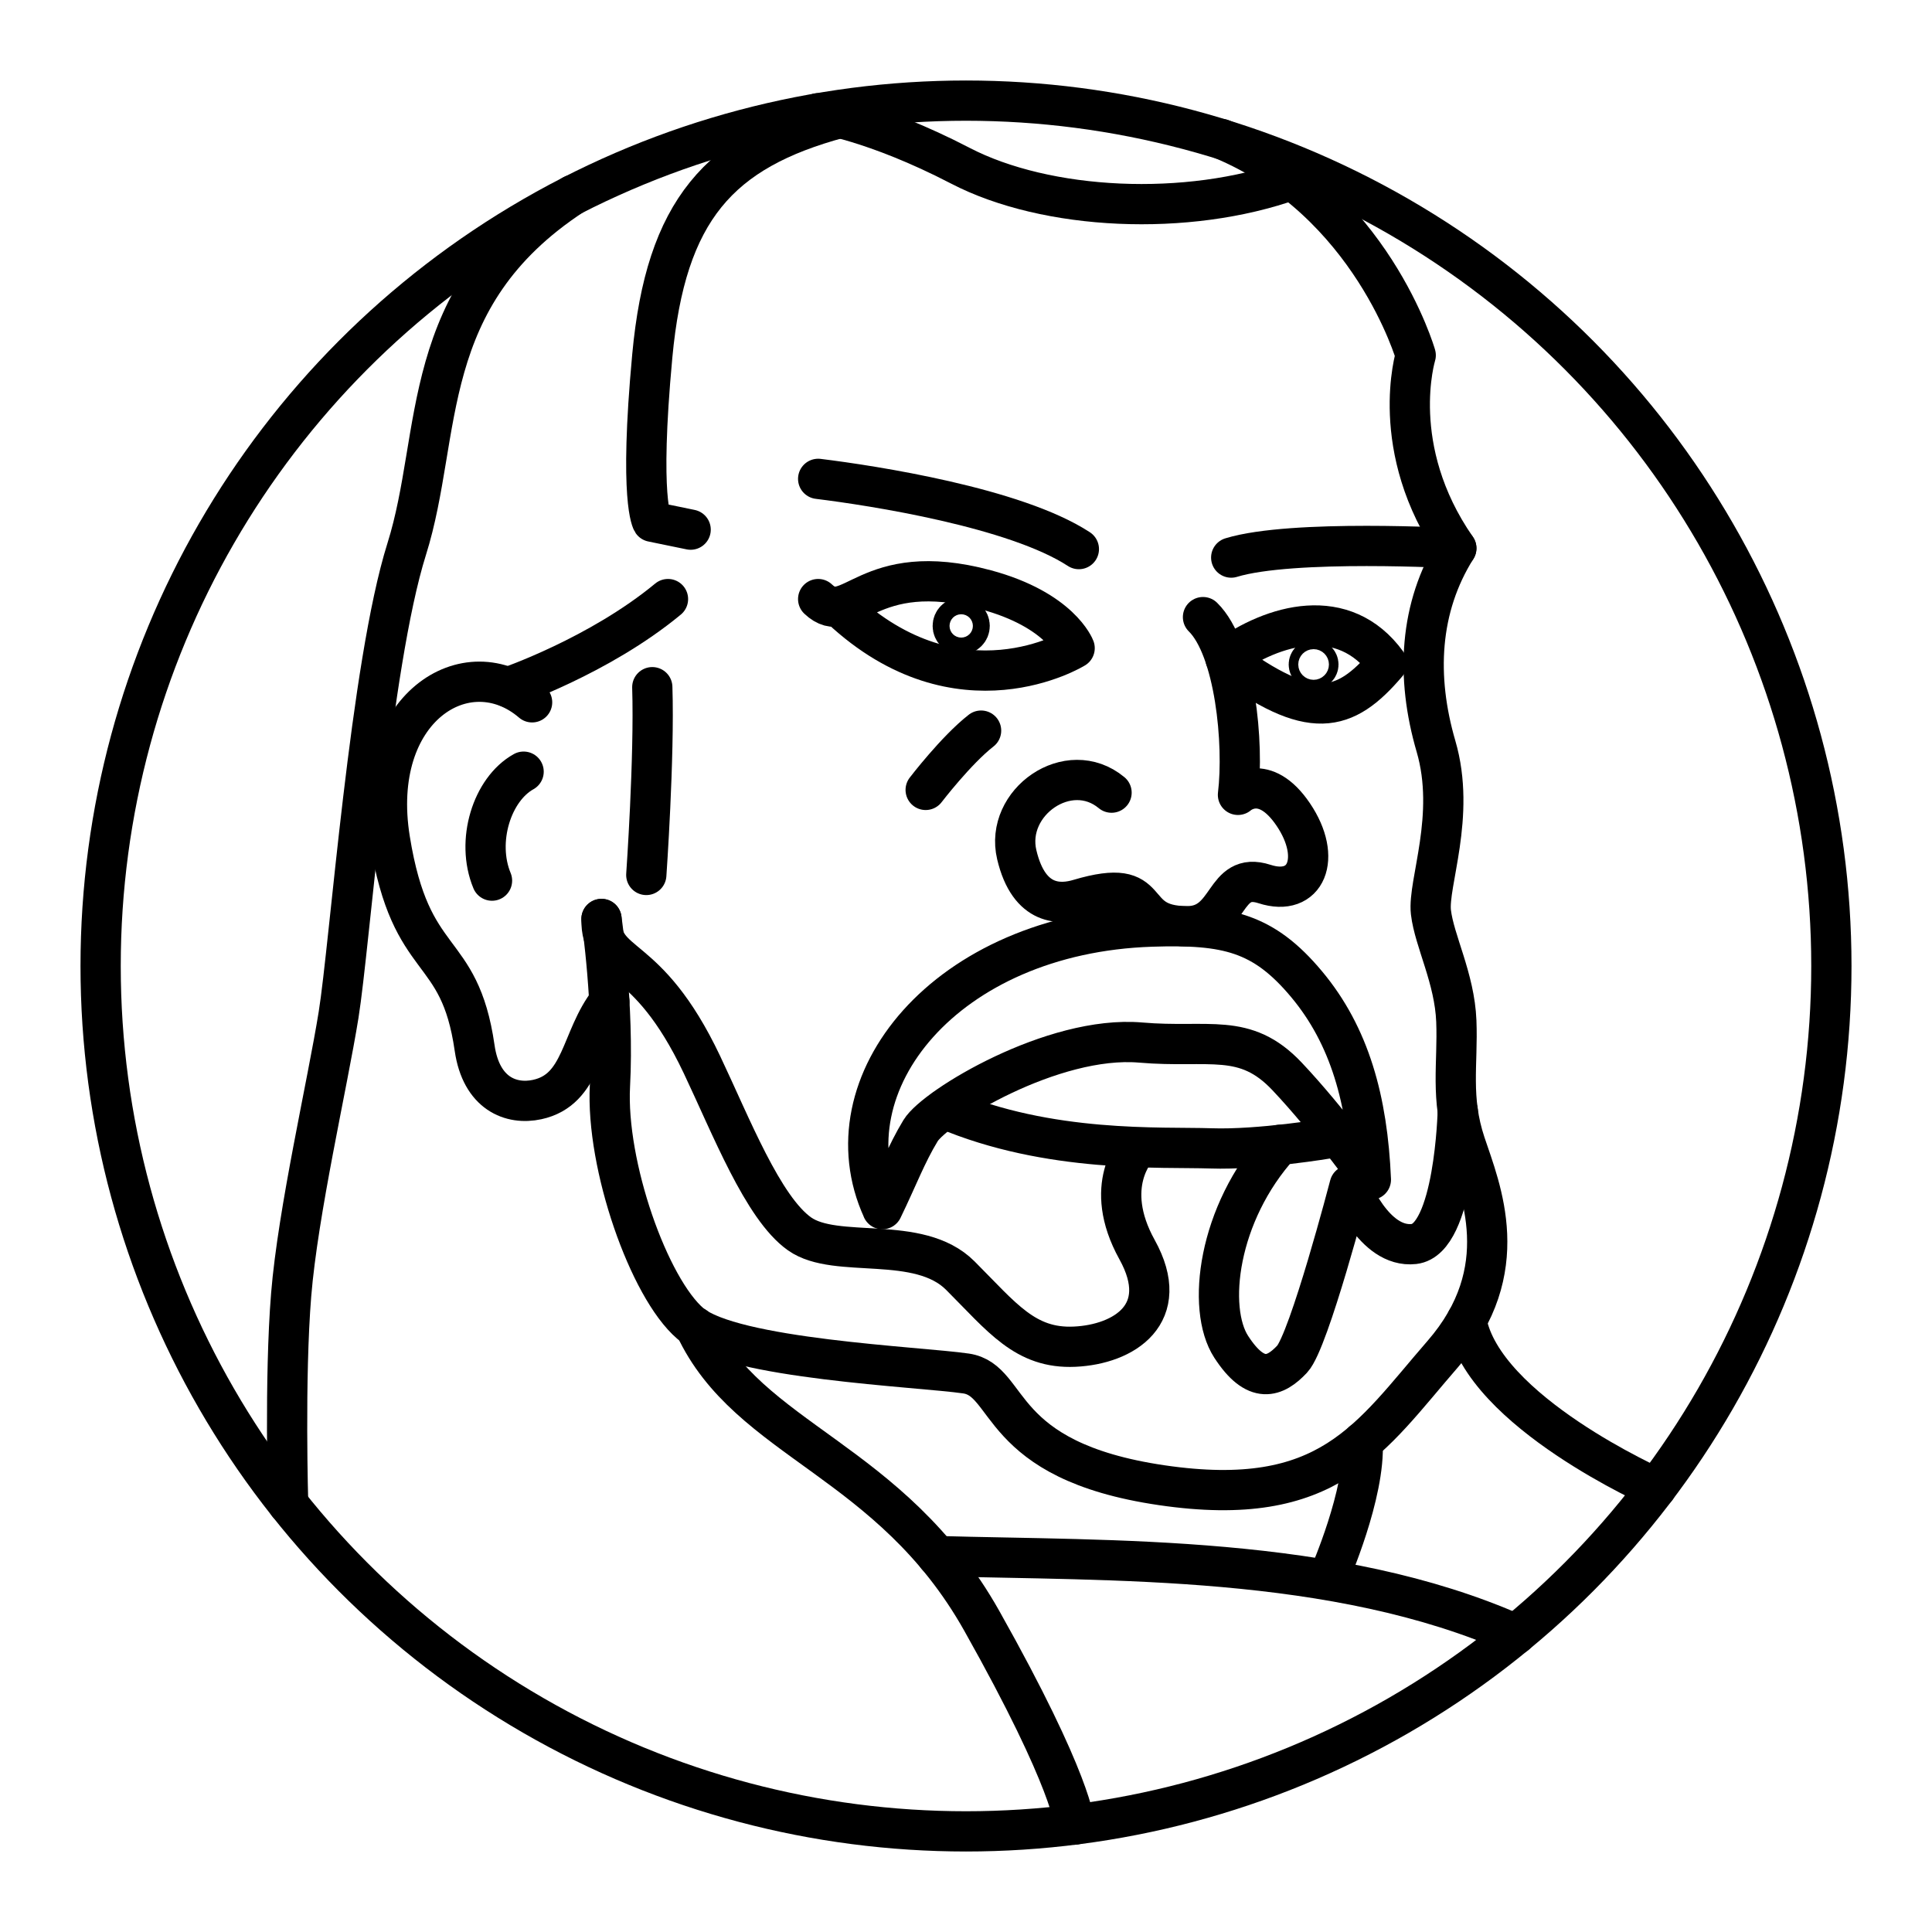
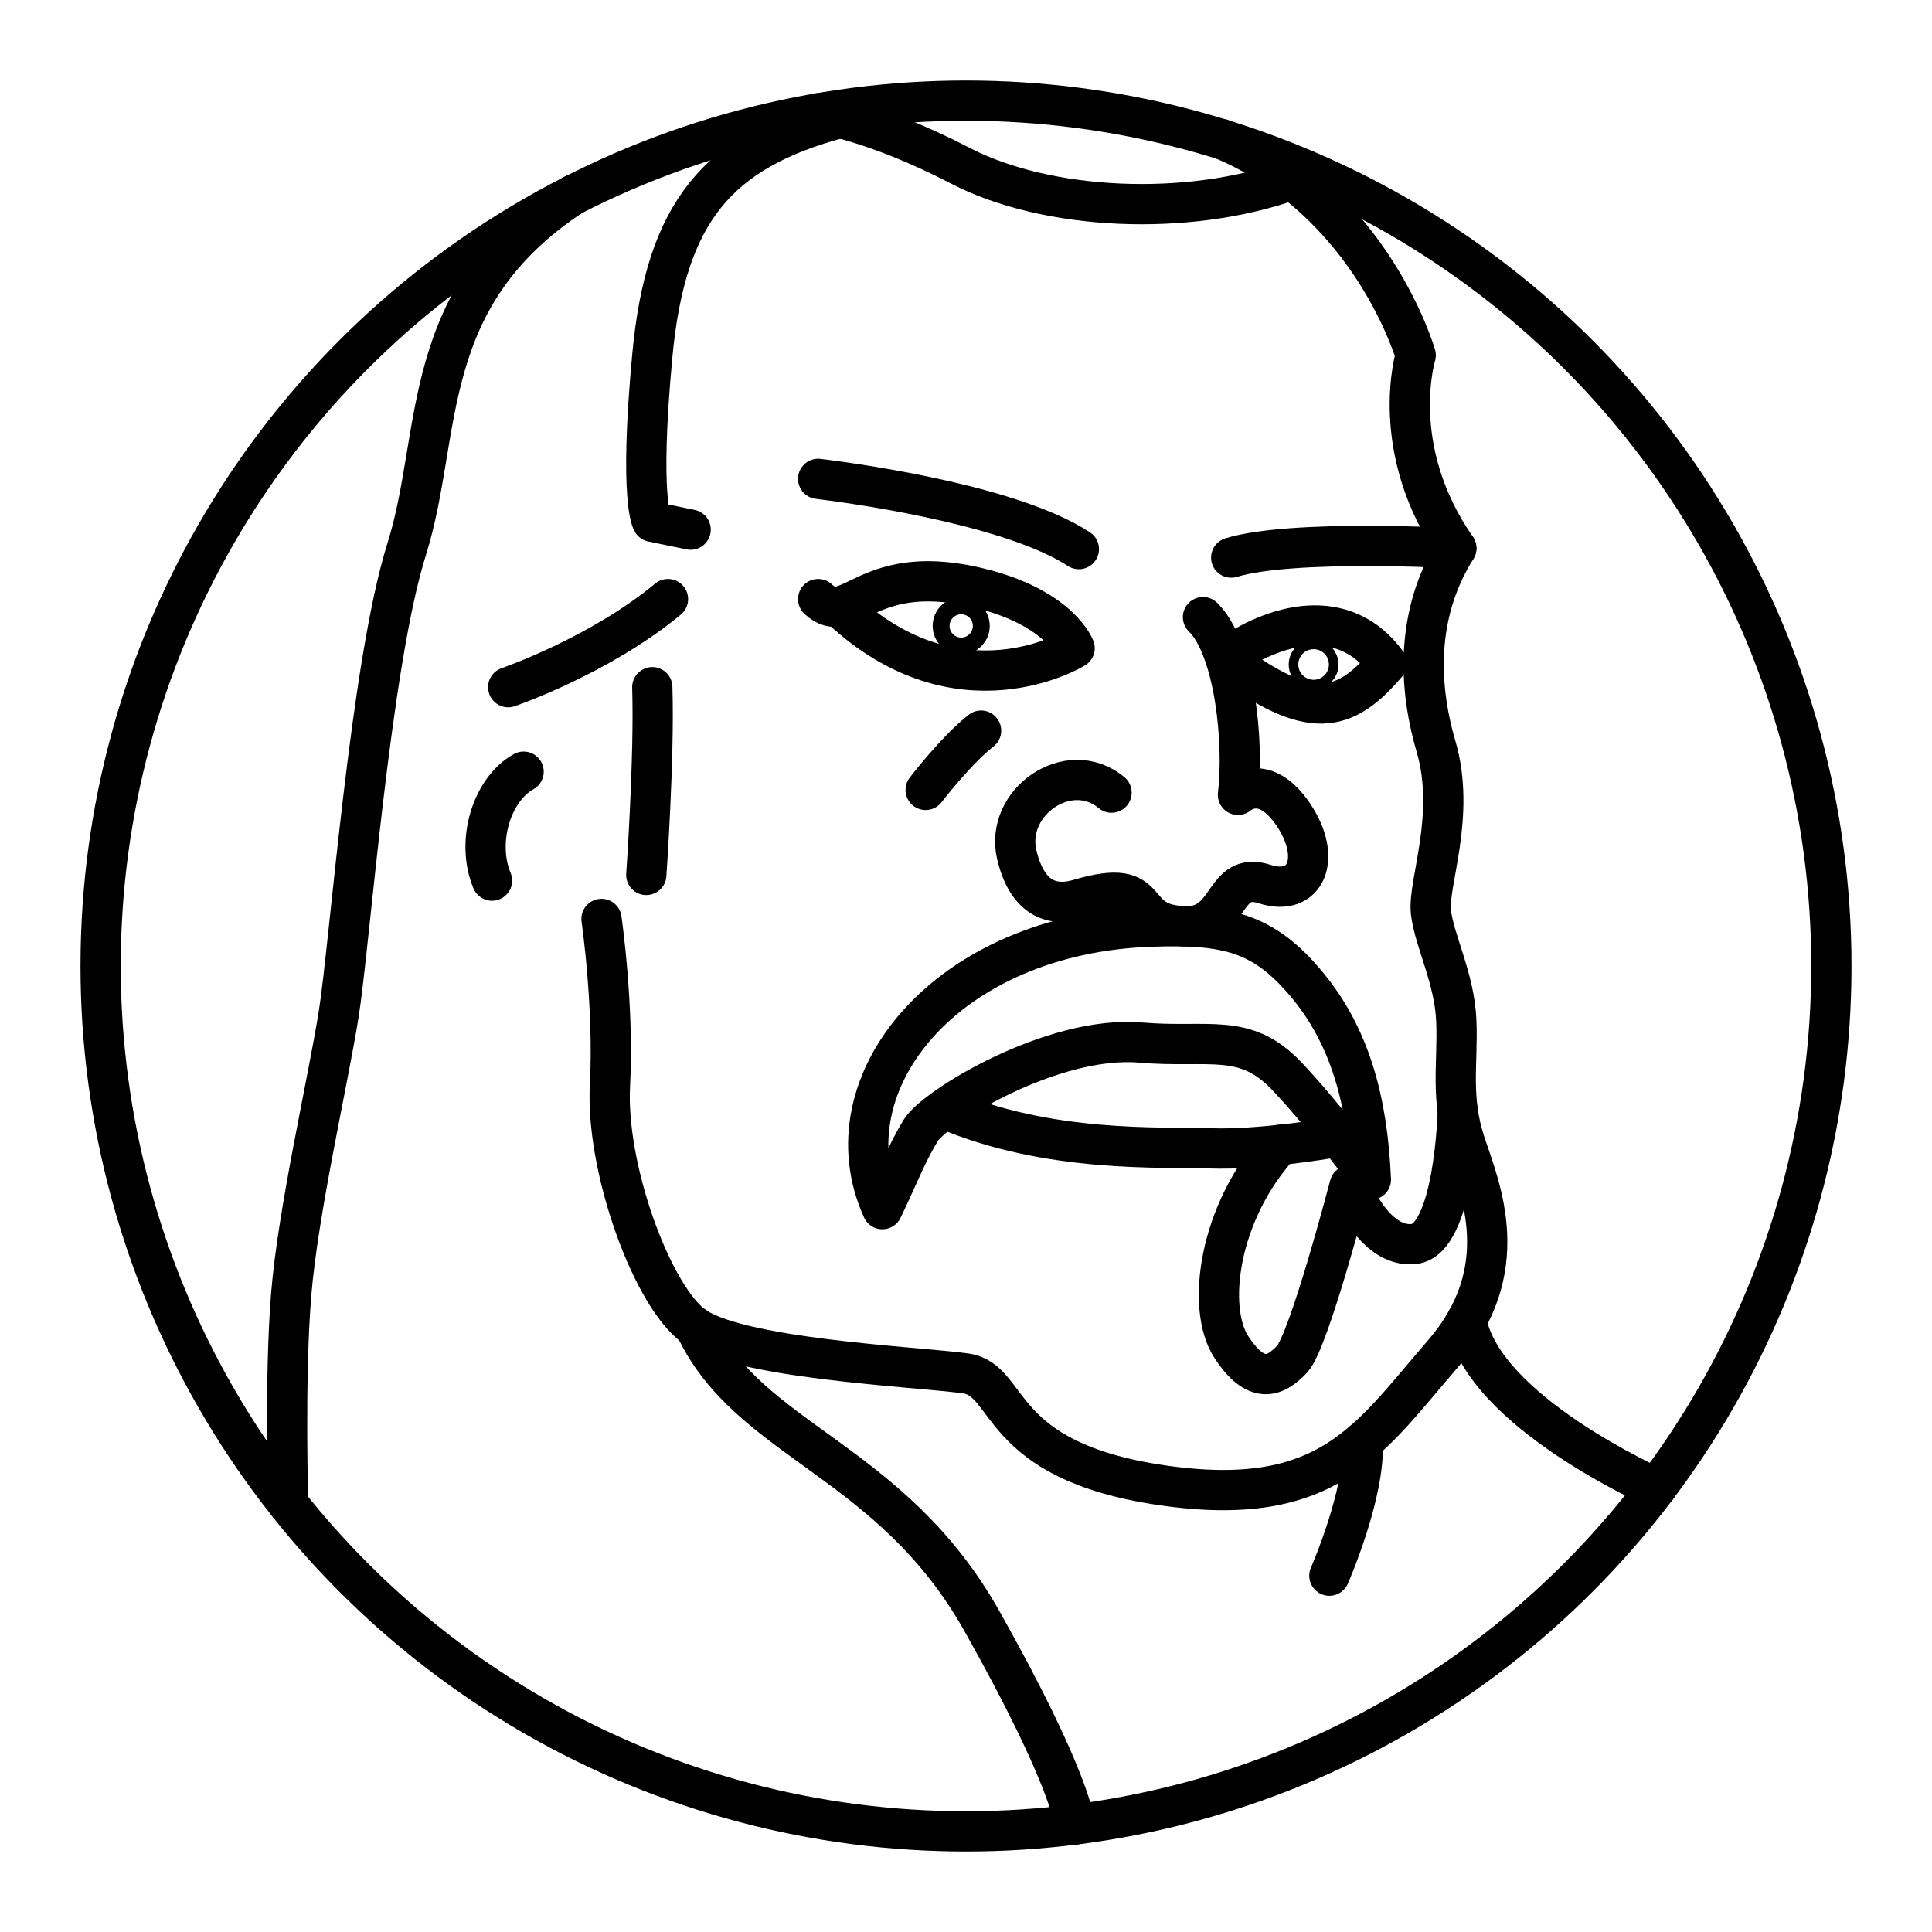
<svg xmlns="http://www.w3.org/2000/svg" width="800px" height="800px" viewBox="0 0 48 48" id="a">
  <defs>
    <style>.b{stroke-miterlimit:10;}.b,.c{fill:none;stroke:#000000;}.c{stroke-linecap:round;stroke-linejoin:round;}</style>
  </defs>
  <circle class="c" cx="24" cy="24" r="21.5" />
  <path class="c" d="M30.347,3.453c3.733,1.552,4.826,5.374,4.826,5.374,0,0-.715,2.313,1.009,4.794-.925,1.472-1.009,3.196-.505,4.921s-.21,3.406-.126,4.122,.589,1.64,.631,2.706-.154,1.907,.224,3.042,1.248,3.147-.561,5.229-2.818,3.869-6.981,3.259-3.715-2.607-4.864-2.776-5.818-.357-6.848-1.241-2.103-3.932-1.998-5.909-.21-4.143-.21-4.143" />
-   <path class="c" d="M13.22,17.449c-1.619-1.388-4.058,.147-3.533,3.406s1.724,2.537,2.105,5.182c.164,1.137,.909,1.421,1.554,1.281,1.135-.247,1.065-1.514,1.793-2.439" />
  <path class="c" d="M32.102,4.467c-2.607,.933-6.098,.764-8.243-.35s-3.533-1.304-3.533-1.304" />
  <path class="c" d="M20.327,14.884c.799,.757,1.199-1.031,4.164-.232,1.856,.5,2.208,1.451,2.208,1.451,0,0-2.86,1.766-5.806-.987" />
  <path class="c" d="M21.922,30.041c.383-.788,.592-1.363,.95-1.952s3.286-2.375,5.467-2.187c1.703,.147,2.586-.273,3.638,.841s2.082,2.565,2.082,2.565c-.084-1.977-.526-3.575-1.598-4.857s-1.977-1.491-3.848-1.43c-5.139,.168-8.102,3.924-6.69,7.019" />
  <path class="c" d="M23.473,27.551c2.595,1.106,5.392,.938,6.611,.98s2.944-.252,2.944-.252" />
  <path class="c" d="M29.888,15.332c.799,.785,1.023,3.14,.869,4.416,0,0,.645-.589,1.374,.489s.322,2.062-.715,1.726-.832,1.049-1.921,1.049c-1.584,0-.666-1.273-2.692-.67-.437,.13-1.234,.196-1.542-1.107s1.29-2.425,2.355-1.542" />
-   <path class="c" d="M30.449,16.364c1.192-.864,2.938-1.359,4.009,.117-1.051,1.234-1.893,1.462-4.009-.117Z" />
-   <path class="c" d="M14.944,22.832c-.019,1.262,1.112,.701,2.495,3.617,.726,1.53,1.514,3.561,2.425,4.206s2.958,0,3.995,1.037,1.612,1.822,2.839,1.766,2.438-.813,1.552-2.411,0-2.512,0-2.512" />
+   <path class="c" d="M30.449,16.364c1.192-.864,2.938-1.359,4.009,.117-1.051,1.234-1.893,1.462-4.009-.117" />
  <path class="c" d="M20.873,2.93c-3.013,.808-4.331,2.295-4.667,5.911s0,4.122,0,4.122l.953,.196" />
  <path class="c" d="M31.798,28.444c-1.546,1.706-1.826,4.066-1.209,5.017s1.093,.754,1.514,.306,1.43-4.318,1.43-4.318c0,0,.589,1.57,1.598,1.458s1.087-3.302,1.087-3.302" />
  <path class="c" d="M20.327,11.897c1.367,.168,4.9,.715,6.477,1.745" />
  <path class="c" d="M30.589,13.853c1.514-.463,5.593-.231,5.593-.231" />
  <path class="c" d="M14.234,4.843c-3.883,2.545-3.223,5.919-4.13,8.8s-1.412,9.834-1.692,11.572-1.009,4.878-1.178,6.953-.075,5.198-.075,5.198" />
  <path class="c" d="M36.434,32.813c.407,2.257,4.714,4.159,4.714,4.159" />
  <path class="c" d="M16.596,14.884c-1.708,1.415-3.97,2.189-3.97,2.189" />
  <path class="c" d="M17.266,32.961c1.323,2.852,4.856,3.273,7.127,7.31s2.306,5.061,2.306,5.061" />
  <path class="c" d="M33.853,35.822c.073,1.281-.825,3.325-.825,3.325" />
-   <path class="c" d="M23.282,38.66c4.307,.125,9.893-.047,14.376,1.946" />
  <circle class="b" cx="23.881" cy="15.551" r=".21" />
  <circle class="b" cx="32.636" cy="16.509" r=".119" />
  <path class="c" d="M13.009,19.172c-.785,.436-1.192,1.726-.785,2.707" />
  <path class="c" d="M16.206,17.073c.056,1.75-.149,4.665-.149,4.665" />
  <path class="c" d="M24.375,18.152c-.62,.484-1.377,1.473-1.377,1.473" />
</svg>